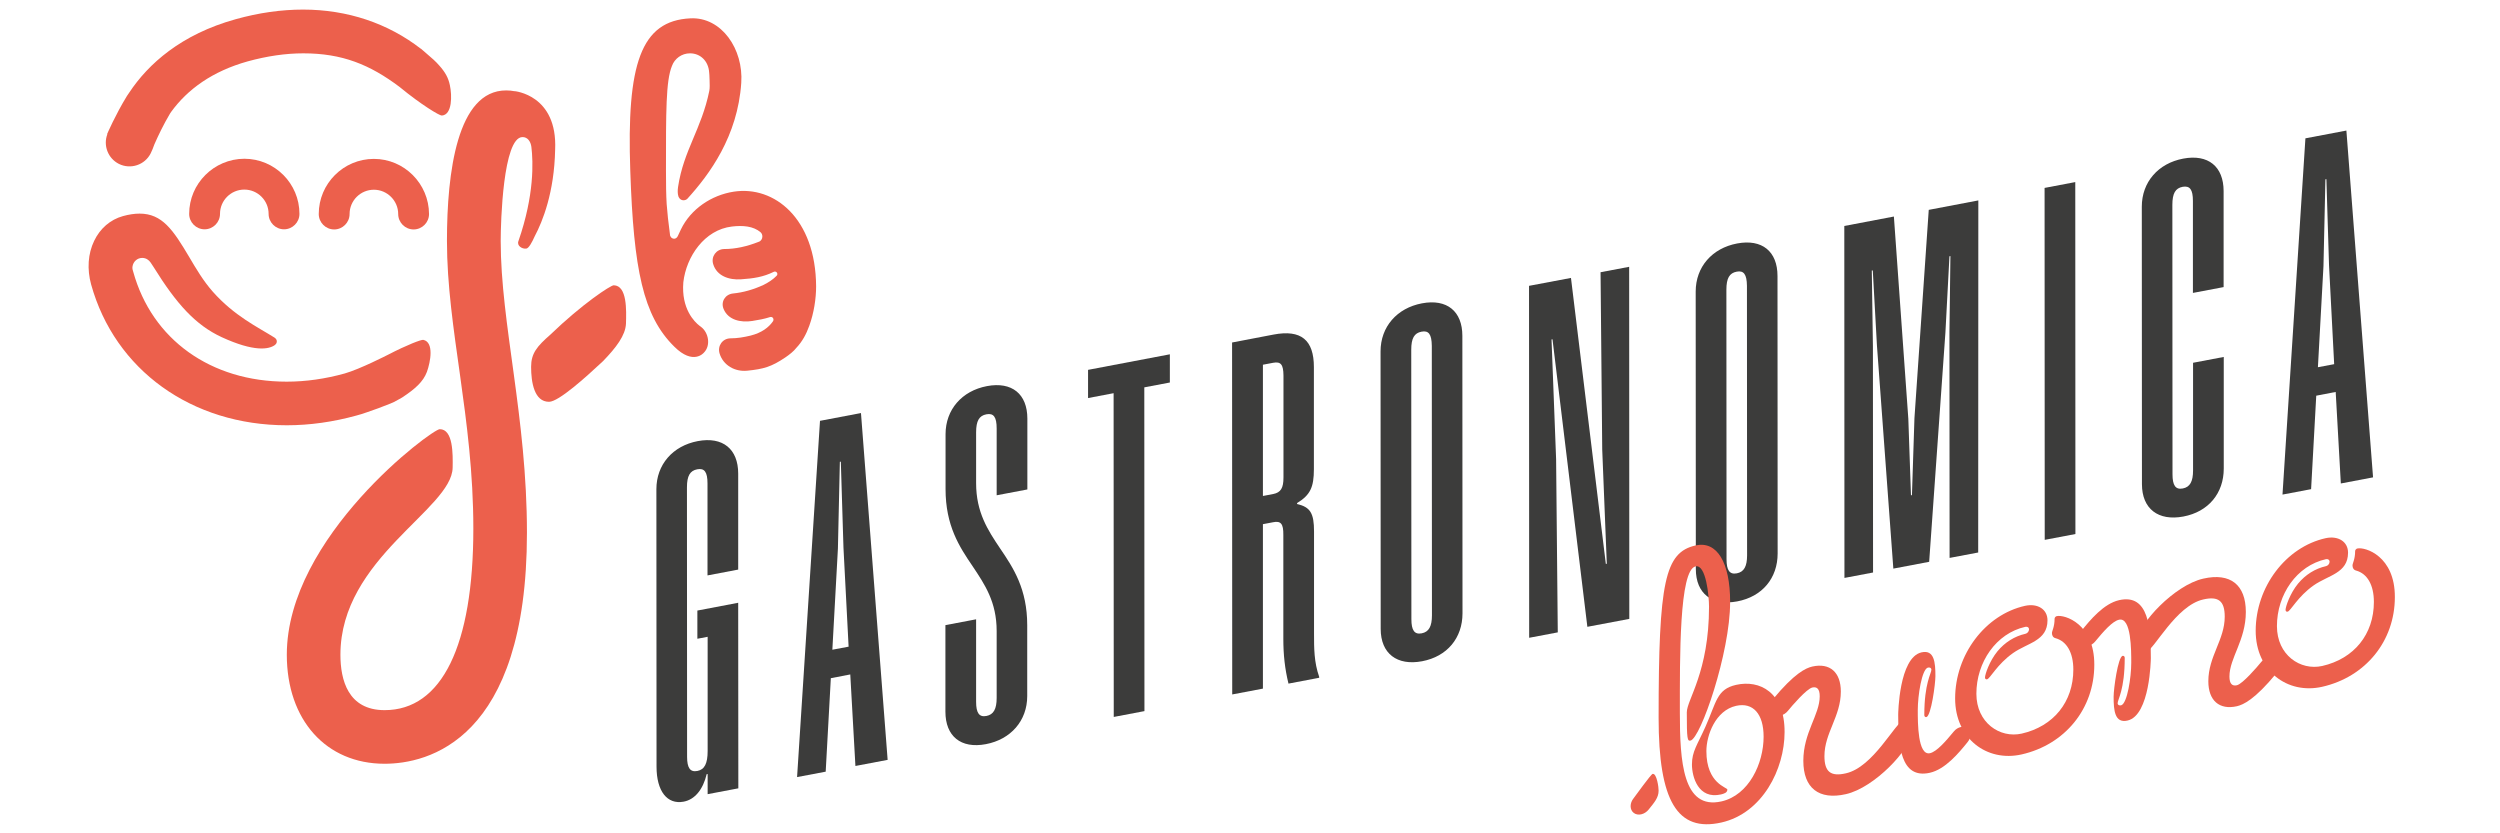
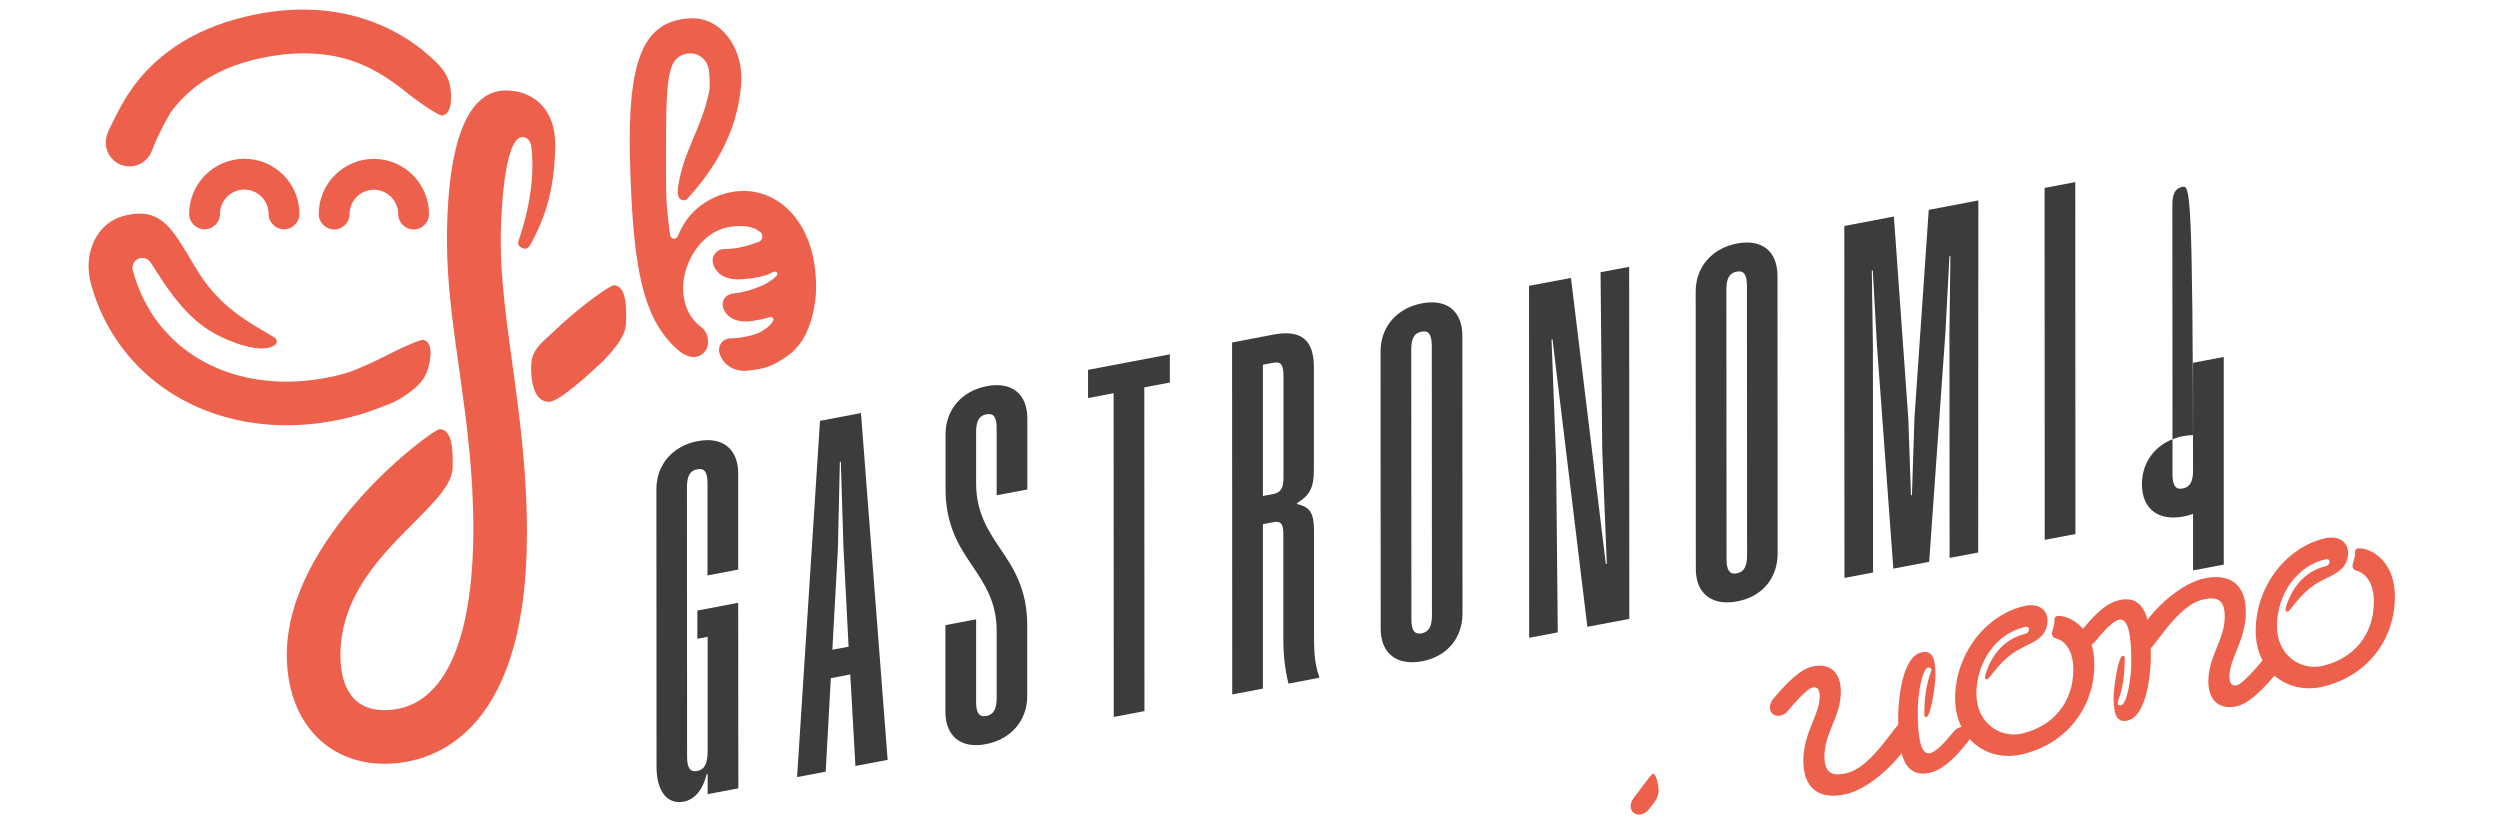
<svg xmlns="http://www.w3.org/2000/svg" version="1.1" id="Layer_1" x="0px" y="0px" viewBox="0 0 180 60" style="enable-background:new 0 0 180 60;" xml:space="preserve">
  <style type="text/css">
	.st0{fill:#3C3C3B;}
	.st1{fill:#EC604C;}
</style>
  <g>
    <g>
      <path class="st0" d="M53.15,43.4l0.01,13.36l-2.21,0.42l0-1.45l-0.07,0.01c-0.26,1.1-0.85,1.83-1.66,1.98    c-1.18,0.22-1.95-0.75-1.95-2.52l-0.01-19.98c0-1.77,1.18-3.12,2.98-3.46s2.91,0.57,2.91,2.34l0,6.91l-2.21,0.42l0-6.62    c0-0.83-0.22-1.12-0.74-1.02c-0.52,0.1-0.74,0.47-0.74,1.3l0.01,19.4c0,0.8,0.22,1.12,0.74,1.02c0.52-0.1,0.74-0.54,0.74-1.44    l0-8.22l-0.74,0.14l0-2.03L53.15,43.4z" />
      <path class="st0" d="M63.91,54.71l-2.32,0.44l-0.37-6.59l-1.4,0.27l-0.37,6.73l-2.06,0.39l1.65-25.65l2.95-0.56L63.91,54.71z     M61.1,46.56l-0.37-7.13l-0.19-6.19l-0.07,0.01l-0.14,6.25l-0.4,7.28L61.1,46.56z" />
      <path class="st0" d="M73.96,50.12c0,1.77-1.18,3.12-2.98,3.46c-1.8,0.34-2.91-0.57-2.91-2.34l0-6.23l2.21-0.42l0,5.94    c0,0.8,0.22,1.12,0.74,1.02c0.52-0.1,0.74-0.5,0.74-1.3l0-4.81c0-2.1-0.85-3.35-1.73-4.67c-0.96-1.41-1.95-2.92-1.95-5.56l0-3.95    c0-1.77,1.18-3.12,2.98-3.46c1.8-0.34,2.91,0.57,2.91,2.34l0,5.1l-2.21,0.42l0-4.81c0-0.83-0.22-1.12-0.74-1.02    c-0.52,0.1-0.74,0.47-0.74,1.3l0,3.66c0,2.1,0.85,3.39,1.73,4.7c0.96,1.41,1.95,2.92,1.95,5.53L73.96,50.12z" />
      <path class="st0" d="M84.23,27.54l-1.84,0.35l0.01,23.31l-2.21,0.42l-0.01-23.31l-1.84,0.35l0-2.03l5.89-1.12L84.23,27.54z" />
      <path class="st0" d="M91.67,37.6l-0.74,0.14l0,11.84l-2.21,0.42l-0.01-25.34l2.98-0.57c1.99-0.38,2.91,0.39,2.91,2.34l0,7.35    c0,1.3-0.26,1.86-1.21,2.44l0,0.07c0.96,0.22,1.22,0.67,1.22,1.98l0,7.35c0,1.05,0,2.06,0.37,3.11v0.07l-2.21,0.42    c-0.26-1.07-0.37-2.07-0.37-3.22l0-7.49C92.41,37.71,92.22,37.49,91.67,37.6z M91.67,26.12l-0.74,0.14l0,9.45l0.74-0.14    c0.55-0.11,0.74-0.43,0.74-1.19l0-7.35C92.4,26.24,92.22,26.02,91.67,26.12z" />
      <path class="st0" d="M105.3,44.16c0,1.77-1.1,3.11-2.91,3.45c-1.8,0.34-2.98-0.55-2.98-2.33L99.4,25.3c0-1.77,1.18-3.12,2.98-3.46    c1.8-0.34,2.91,0.57,2.91,2.34L105.3,44.16z M102.35,23.88c-0.52,0.1-0.74,0.47-0.74,1.3l0.01,19.4c0,0.8,0.22,1.12,0.74,1.02    c0.52-0.1,0.74-0.5,0.74-1.3l-0.01-19.4C103.08,24.06,102.86,23.78,102.35,23.88z" />
      <path class="st0" d="M117.31,44.56l-3.02,0.57l-2.51-20.7l-0.07,0.01l0.33,8.62l0.12,12.47l-2.06,0.39l-0.01-25.34l3.02-0.57    l2.51,20.59l0.07-0.01l-0.33-8.23l-0.12-12.76l2.06-0.39L117.31,44.56z" />
      <path class="st0" d="M127.99,39.85c0,1.77-1.1,3.11-2.91,3.45s-2.98-0.55-2.98-2.33l-0.01-19.98c0-1.77,1.18-3.12,2.98-3.46    c1.8-0.34,2.91,0.57,2.91,2.34L127.99,39.85z M125.04,19.56c-0.52,0.1-0.74,0.47-0.74,1.3l0.01,19.4c0,0.8,0.22,1.12,0.74,1.02    c0.52-0.1,0.74-0.5,0.74-1.3l-0.01-19.4C125.77,19.75,125.55,19.46,125.04,19.56z" />
      <path class="st0" d="M142.43,39.78l-2.06,0.39l-0.01-16.29l0.07-5.44l-0.07,0.01l-0.29,5.49l-1.17,16.51l-2.58,0.49l-1.18-16.06    l-0.3-5.41l-0.07,0.01l0.08,5.45l0.01,16.29l-2.06,0.39l-0.01-25.34l3.57-0.68l1.04,14.57l0.19,5.5l0.07-0.01l0.18-5.54l1.03-15    l3.57-0.68L142.43,39.78z" />
      <path class="st0" d="M149.43,38.45l-2.21,0.42l-0.01-25.34l2.21-0.42L149.43,38.45z" />
-       <path class="st0" d="M157.15,13.45c-0.52,0.1-0.74,0.47-0.74,1.3l0.01,19.4c0,0.8,0.22,1.12,0.74,1.02c0.52-0.1,0.74-0.5,0.74-1.3    l0-7.75l2.21-0.42l0,8.04c0,1.77-1.1,3.11-2.91,3.45c-1.8,0.34-2.98-0.55-2.98-2.33l-0.01-19.98c0-1.77,1.18-3.12,2.98-3.46    s2.91,0.57,2.91,2.34l0,6.91l-2.21,0.42l0-6.62C157.89,13.64,157.67,13.36,157.15,13.45z" />
-       <path class="st0" d="M170.86,34.37l-2.32,0.44l-0.37-6.59l-1.4,0.27l-0.37,6.73l-2.06,0.39l1.65-25.65l2.95-0.56L170.86,34.37z     M168.06,26.22l-0.37-7.13l-0.19-6.19l-0.07,0.01l-0.14,6.25l-0.4,7.28L168.06,26.22z" />
+       <path class="st0" d="M157.15,13.45c-0.52,0.1-0.74,0.47-0.74,1.3l0.01,19.4c0,0.8,0.22,1.12,0.74,1.02c0.52-0.1,0.74-0.5,0.74-1.3    l0-7.75l2.21-0.42l0,8.04c0,1.77-1.1,3.11-2.91,3.45c-1.8,0.34-2.98-0.55-2.98-2.33c0-1.77,1.18-3.12,2.98-3.46    s2.91,0.57,2.91,2.34l0,6.91l-2.21,0.42l0-6.62C157.89,13.64,157.67,13.36,157.15,13.45z" />
    </g>
    <g>
      <g>
-         <path class="st1" d="M125,49.31c-1.41,0.32-1.41,1.24-2.21,3.02c-0.58,1.3-0.97,1.77-0.97,2.71c0,0.9,0.46,2.53,2.09,2.16     c0.2-0.05,0.46-0.12,0.46-0.35c0-0.17-1.51-0.41-1.51-2.77c0-1.15,0.66-2.93,2.14-3.26c1.22-0.27,1.98,0.58,1.98,2.22     c0,1.93-1.06,4.21-3.03,4.66c-2.79,0.63-3-2.88-3-6.37c0-4.01-0.05-10.29,1.13-10.55c0.75-0.17,0.97,2.12,0.97,2.9     c0,4.71-1.6,6.7-1.6,7.61c0,1.94,0.04,2.08,0.27,2.03c0.72-0.16,2.85-6.3,2.85-9.98c0-2.85-0.95-4.41-2.48-4.07     c-2.22,0.5-2.67,2.59-2.67,12.41c0,6,1.35,8.25,4.52,7.54c2.96-0.67,4.55-3.85,4.55-6.51C128.5,49.83,126.69,48.93,125,49.31z" />
        <path class="st1" d="M118.99,55.72c-0.13,0.03-1.24,1.59-1.36,1.74c-0.3,0.36-0.3,0.84,0,1.07c0.3,0.23,0.78,0.12,1.07-0.24     c0.4-0.5,0.72-0.85,0.72-1.36C119.43,56.73,119.29,55.66,118.99,55.72z" />
      </g>
      <g>
        <path class="st1" d="M148.09,44.36c-0.09,0.02-0.16,0.11-0.16,0.19c0,0.59-0.19,0.88-0.19,1.03c0,0.19,0.09,0.33,0.26,0.37     c0.8,0.22,1.28,1.03,1.28,2.26c0,2.33-1.43,4.09-3.72,4.61c-1.57,0.35-3.26-0.78-3.26-2.87c0-2.27,1.42-4.35,3.53-4.82     c0.15-0.03,0.26,0.05,0.26,0.19c0,0.14-0.12,0.28-0.25,0.31c-0.79,0.18-1.48,0.61-2.02,1.26c-0.59,0.72-0.9,1.68-0.9,1.89     c0,0.09,0.06,0.15,0.15,0.13c0.22-0.05,0.72-1.08,1.87-1.89c1.05-0.74,2.48-0.87,2.48-2.36c0-0.79-0.71-1.24-1.62-1.04     c-2.86,0.64-5.03,3.51-5.03,6.67c0,2.89,2.29,4.59,4.78,4.03c3.14-0.71,5.24-3.3,5.24-6.46C150.8,44.9,148.65,44.24,148.09,44.36     z" />
      </g>
      <g>
        <path class="st1" d="M169.73,39.49c-0.09,0.02-0.16,0.11-0.16,0.19c0,0.59-0.19,0.88-0.19,1.03c0,0.19,0.09,0.33,0.26,0.37     c0.8,0.22,1.28,1.03,1.28,2.26c0,2.33-1.43,4.09-3.72,4.61c-1.57,0.35-3.26-0.78-3.26-2.87c0-2.27,1.42-4.35,3.53-4.82     c0.15-0.03,0.26,0.05,0.26,0.19c0,0.14-0.12,0.28-0.25,0.31c-0.79,0.18-1.48,0.61-2.02,1.26c-0.59,0.72-0.9,1.68-0.9,1.89     c0,0.09,0.06,0.15,0.15,0.13c0.22-0.05,0.72-1.08,1.87-1.89c1.05-0.74,2.48-0.87,2.48-2.36c0-0.79-0.71-1.24-1.62-1.04     c-2.86,0.64-5.03,3.51-5.03,6.67c0,2.89,2.29,4.59,4.78,4.03c3.14-0.71,5.24-3.3,5.24-6.46     C172.44,40.03,170.29,39.37,169.73,39.49z" />
      </g>
      <g>
        <path class="st1" d="M127.66,51.42c0.3,0.23,0.78,0.12,1.07-0.24c0.29-0.36,1.35-1.59,1.76-1.68c0.32-0.07,0.53,0.09,0.53,0.63     c0,1.34-1.18,2.61-1.18,4.65c0,1.96,1.12,2.84,3.06,2.4c2.09-0.47,4.67-3.28,4.68-4.32c0-0.2-0.03-0.32-0.18-0.76     c-0.05-0.15-0.22-0.23-0.39-0.19c-0.56,0.13-2.13,3.33-4.11,3.77c-1.09,0.25-1.54-0.11-1.54-1.24c0-1.67,1.18-2.85,1.18-4.65     c0-1.39-0.79-2.08-2.05-1.8c-0.47,0.11-1.28,0.47-2.85,2.37C127.36,50.73,127.36,51.2,127.66,51.42z" />
        <path class="st1" d="M141.67,52.44c-0.27-0.21-0.72-0.11-0.99,0.22c-0.61,0.74-1.24,1.46-1.72,1.57c-0.89,0.2-0.88-2.22-0.88-3.1     c0-1.06,0.29-2.92,0.72-3.06c0.13-0.04,0.26,0.02,0.26,0.15c0,0.27-0.51,0.95-0.51,3.27c0,0.09,0.07,0.16,0.15,0.14     c0.34-0.08,0.65-2.38,0.65-2.95c0-0.98-0.08-1.92-1-1.71c-1.63,0.37-1.68,4.45-1.68,4.49c0,2.15,0.14,4.66,2.28,4.18     c1.11-0.25,2.08-1.42,2.71-2.2C141.95,53.09,141.95,52.65,141.67,52.44z" />
      </g>
      <g>
        <path class="st1" d="M163.88,47.42c-0.3-0.23-0.78-0.12-1.07,0.24c-0.29,0.36-1.35,1.59-1.76,1.68     c-0.32,0.07-0.53-0.09-0.53-0.63c0-1.34,1.18-2.61,1.18-4.65c0-1.96-1.12-2.84-3.06-2.4c-2.09,0.47-4.67,3.28-4.68,4.32     c0,0.2,0.03,0.32,0.18,0.76c0.05,0.15,0.22,0.23,0.39,0.19c0.56-0.13,2.13-3.33,4.11-3.77c1.09-0.25,1.54,0.11,1.54,1.24     c0,1.67-1.18,2.85-1.18,4.65c0,1.39,0.79,2.08,2.05,1.8c0.47-0.11,1.28-0.47,2.85-2.37C164.18,48.12,164.18,47.65,163.88,47.42z" />
        <path class="st1" d="M149.86,46.41c0.27,0.21,0.72,0.11,0.99-0.22c0.61-0.74,1.24-1.46,1.72-1.57c0.89-0.2,0.88,2.22,0.88,3.1     c0,1.06-0.29,2.92-0.72,3.06c-0.13,0.04-0.26-0.02-0.26-0.15c0-0.27,0.51-0.95,0.51-3.27c0-0.09-0.07-0.16-0.15-0.14     c-0.34,0.08-0.65,2.38-0.65,2.95c0,0.98,0.08,1.92,1,1.71c1.63-0.37,1.68-4.45,1.68-4.49c0-2.15-0.14-4.66-2.28-4.18     c-1.11,0.25-2.08,1.42-2.71,2.2C149.59,45.76,149.59,46.2,149.86,46.41z" />
      </g>
    </g>
    <g>
      <g>
        <path class="st1" d="M26.92,11.44c-2.19,0-3.97,1.78-3.97,3.97c0,0.61,0.5,1.11,1.11,1.11s1.11-0.5,1.11-1.11     c0-0.97,0.79-1.75,1.75-1.75s1.75,0.79,1.75,1.75c0,0.61,0.5,1.11,1.11,1.11s1.11-0.5,1.11-1.11     C30.88,13.22,29.1,11.44,26.92,11.44z" />
        <path class="st1" d="M13.62,15.4c0,0.61,0.5,1.11,1.11,1.11c0.61,0,1.11-0.5,1.11-1.11c0-0.97,0.79-1.75,1.75-1.75     c0.97,0,1.75,0.79,1.75,1.75c0,0.61,0.5,1.11,1.11,1.11s1.11-0.5,1.11-1.11c0-2.19-1.78-3.97-3.97-3.97     C15.4,11.44,13.62,13.22,13.62,15.4z" />
        <path class="st1" d="M44.19,20.54c-0.23,0-2.28,1.35-4.57,3.56c-0.95,0.83-1.38,1.34-1.38,2.31c0,1.13,0.23,2.52,1.29,2.52     c0.69,0,2.65-1.77,3.89-2.93c0.94-0.97,1.61-1.85,1.65-2.69C45.1,22.34,45.16,20.56,44.19,20.54z" />
        <path class="st1" d="M37.89,17.9c0.18-0.02,0.41-0.44,0.61-0.89c0.57-1.07,1.41-3.16,1.47-6.24c0,0,0,0.01,0,0.01     c0.18-3.97-2.94-4.22-2.94-4.22c0.01,0,0.02,0.01,0.03,0.01c-0.19-0.04-0.4-0.06-0.62-0.06c-3.52,0-4.26,5.89-4.26,10.83     c0,6.33,1.9,12.71,1.9,20.72c0,8.43-2.27,13.07-6.39,13.07c-2.63,0-3.18-2.17-3.18-3.99c0-6.95,8.03-10.47,8.08-13.47     c0.02-0.98,0.04-2.77-0.93-2.77c-0.55,0-11.01,7.74-11.01,16.24c0,4.7,2.83,7.85,7.04,7.85c3.06,0,10.25-1.63,10.25-16.63     c0-8.33-1.89-15.05-1.89-21.02c0-1.34,0.17-7.44,1.56-7.47c0.38-0.01,0.6,0.32,0.65,0.71c0.13,1.07,0.22,3.46-0.93,6.77     C37.19,17.69,37.59,17.94,37.89,17.9z" />
        <path class="st1" d="M52.83,13.8c-1.62,0.25-3.1,1.26-3.8,2.71c-0.08,0.16-0.16,0.35-0.23,0.49c-0.05,0.11-0.15,0.19-0.27,0.19     c-0.01,0-0.07-0.01-0.09-0.02c0,0,0,0,0,0c-0.01,0-0.03-0.01-0.04-0.02c-0.02-0.01-0.04-0.02-0.06-0.04     c-0.01-0.01-0.01-0.01-0.01-0.01c-0.02-0.02-0.04-0.05-0.05-0.07c-0.01-0.02-0.01-0.04-0.02-0.05c0,0,0-0.01-0.01-0.01     c0,0,0-0.03-0.01-0.04c0,0,0-0.01,0-0.01V16.9c0,0,0,0,0,0c-0.12-0.9-0.19-1.54-0.24-2.21c-0.04-0.67-0.05-1.37-0.05-2.39     c0-4.25-0.01-6.48,0.43-7.55c0.19-0.53,0.7-0.91,1.3-0.91c0.76,0,1.33,0.57,1.38,1.38c0,0.02,0.03,0.27,0.03,0.56     c0.01,0.26,0.02,0.56-0.02,0.76c-0.56,2.76-1.85,4.27-2.25,6.92c-0.04,0.27-0.03,0.5,0.02,0.66c0.02,0.09,0.07,0.12,0.1,0.18     c0,0,0.01,0.01,0.01,0.01c0.07,0.07,0.16,0.11,0.27,0.11c0.1,0,0.2-0.04,0.27-0.11c1.59-1.75,3.62-4.49,3.88-8.34     c0.17-2.42-1.41-4.76-3.66-4.65c-3.57,0.17-4.6,3.28-4.33,10.99c0.24,7.09,0.92,10.44,3.17,12.65c1.37,1.36,2.12,0.44,2.13,0.43     c0.51-0.51,0.34-1.44-0.2-1.85c-0.04-0.03-0.08-0.06-0.12-0.09c-0.35-0.27-1.32-1.21-1.16-3.13c0.21-1.84,1.52-3.78,3.5-4.01     c0.77-0.09,1.54-0.04,2.07,0.42c0.05,0.04,0.1,0.09,0.15,0.13c0,0,0,0,0,0c-0.05-0.05-0.1-0.09-0.15-0.13     c0.08,0.08,0.12,0.18,0.12,0.3c0,0.17-0.1,0.31-0.24,0.38c0.08-0.03,0.17-0.07,0.25-0.11c0,0,0.01-0.01,0.02-0.01     c-0.01,0-0.02,0.01-0.02,0.01c-0.08,0.04-0.17,0.07-0.25,0.1c-0.01,0.01-0.03,0.01-0.05,0.02c-0.81,0.32-1.64,0.51-2.46,0.51     c-0.57,0.01-0.96,0.54-0.79,1.09c0.26,0.85,1.14,1.15,2,1.09c0.91-0.06,1.61-0.17,2.34-0.53c0,0,0.01-0.01,0.02-0.01c0,0,0,0,0,0     c0.01-0.01,0.02-0.01,0.03-0.01c0,0,0.01,0,0.01,0c0.01,0,0.03-0.01,0.04-0.01c0.1,0,0.18,0.08,0.18,0.18     c0,0.05-0.02,0.1-0.06,0.13c0,0-0.01,0.01-0.01,0.01c-0.22,0.23-0.54,0.45-0.92,0.64c-0.71,0.33-1.47,0.55-2.2,0.62     c-0.57,0.06-0.9,0.6-0.68,1.12c0.33,0.79,1.23,0.99,2.06,0.86c0.46-0.07,0.87-0.15,1.25-0.27c0,0,0.01,0,0.02-0.01     c0,0,0.01,0,0.01,0c0.02-0.01,0.04-0.01,0.07-0.01c0.1,0,0.18,0.08,0.18,0.19c0,0.02-0.01,0.05-0.01,0.07     c-0.02,0.03-0.02,0.04-0.03,0.06c-0.31,0.44-0.81,0.82-1.6,1.02c-0.49,0.12-0.97,0.2-1.45,0.2c-0.57,0-0.96,0.54-0.79,1.09     c0.26,0.85,1.1,1.33,1.99,1.24c1.17-0.12,1.73-0.27,2.75-0.96c0.28-0.19,0.6-0.44,0.79-0.69c0.41-0.43,0.71-0.97,0.93-1.59     c0.33-0.91,0.49-1.94,0.49-2.84C58.73,15.73,55.75,13.35,52.83,13.8z M54.95,16.94c0.01,0.02,0.02,0.03,0.03,0.05     C54.97,16.97,54.97,16.96,54.95,16.94C54.95,16.94,54.95,16.94,54.95,16.94C54.95,16.94,54.95,16.94,54.95,16.94z M54.97,17.25     c0.04-0.04,0.06-0.09,0.06-0.14c0-0.02-0.01-0.04-0.02-0.06c0.01,0.02,0.02,0.04,0.02,0.06C55.03,17.16,55.01,17.21,54.97,17.25z     " />
      </g>
      <g>
        <path class="st1" d="M32.39,6.13c-0.11-0.53-0.33-0.93-0.77-1.42c-0.05-0.07-0.32-0.34-0.4-0.41c-0.07-0.07-0.54-0.48-0.71-0.62     c-0.02-0.02-0.04-0.03-0.06-0.05c-0.05-0.04-0.1-0.08-0.15-0.13c0,0,0,0.01,0,0.01c-2.36-1.83-5.28-2.82-8.48-2.82     c-1.57,0-3.19,0.23-4.84,0.69c-3.94,1.09-6.31,3.23-7.67,5.28C9.28,6.7,9.22,6.78,9.14,6.91C8.3,8.28,7.71,9.66,7.71,9.66     c0.01,0,0.01,0,0.02,0c-0.31,0.81,0.04,1.74,0.83,2.14c0.84,0.42,1.87,0.08,2.29-0.76c0.1-0.2,0.18-0.41,0.26-0.63     c0.01-0.02,0.02-0.05,0.03-0.07c0.25-0.57,0.64-1.39,1.1-2.16c0.02-0.04,0.05-0.08,0.08-0.12c1.19-1.64,2.98-2.93,5.51-3.64     c1.38-0.38,2.73-0.58,4.01-0.58c2.8,0,4.79,0.81,6.93,2.42c1.58,1.3,2.88,2.07,3.04,2.06C32.57,8.27,32.55,6.87,32.39,6.13z" />
        <path class="st1" d="M30.48,24.47c-0.14-0.03-1.15,0.35-2.54,1.07c-0.06,0.03-2.03,1.04-3.12,1.35c-1.4,0.39-2.81,0.59-4.18,0.59     c-5.46,0-9.7-3.03-11.05-7.92c-0.01-0.03-0.01-0.05-0.02-0.07c-0.01-0.04-0.02-0.07-0.03-0.11c-0.01-0.08-0.01-0.13,0-0.19     c0.05-0.35,0.34-0.62,0.7-0.62c0.26,0,0.48,0.14,0.61,0.34c0.08,0.11,0.15,0.23,0.21,0.32c1.66,2.67,3.02,4.17,4.89,5.04     c2.36,1.09,3.41,0.88,3.83,0.58c0.01-0.01,0.01-0.01,0.02-0.02c0.08-0.06,0.13-0.14,0.13-0.25c0-0.11-0.06-0.2-0.15-0.26     c0,0-0.01-0.01-0.01-0.01c-1.23-0.77-2.9-1.56-4.45-3.31c-0.68-0.77-1.2-1.65-1.7-2.5c-1.15-1.94-1.94-3.12-3.57-3.12     c-0.36,0-0.77,0.06-1.2,0.18c-0.9,0.25-1.64,0.88-2.07,1.78c-0.45,0.93-0.52,2.04-0.22,3.14c1.71,6.16,7.24,10.14,14.09,10.14     c1.65,0,3.34-0.24,5.01-0.7c0.25-0.07,0.5-0.14,0.74-0.23c0.07-0.02,0.71-0.25,0.85-0.3c0.84-0.33,0.99-0.36,1.38-0.59     c0,0,0.23-0.12,0.34-0.19c0.92-0.61,1.5-1.12,1.77-1.84C31,26.04,31.26,24.64,30.48,24.47z" />
      </g>
    </g>
  </g>
</svg>